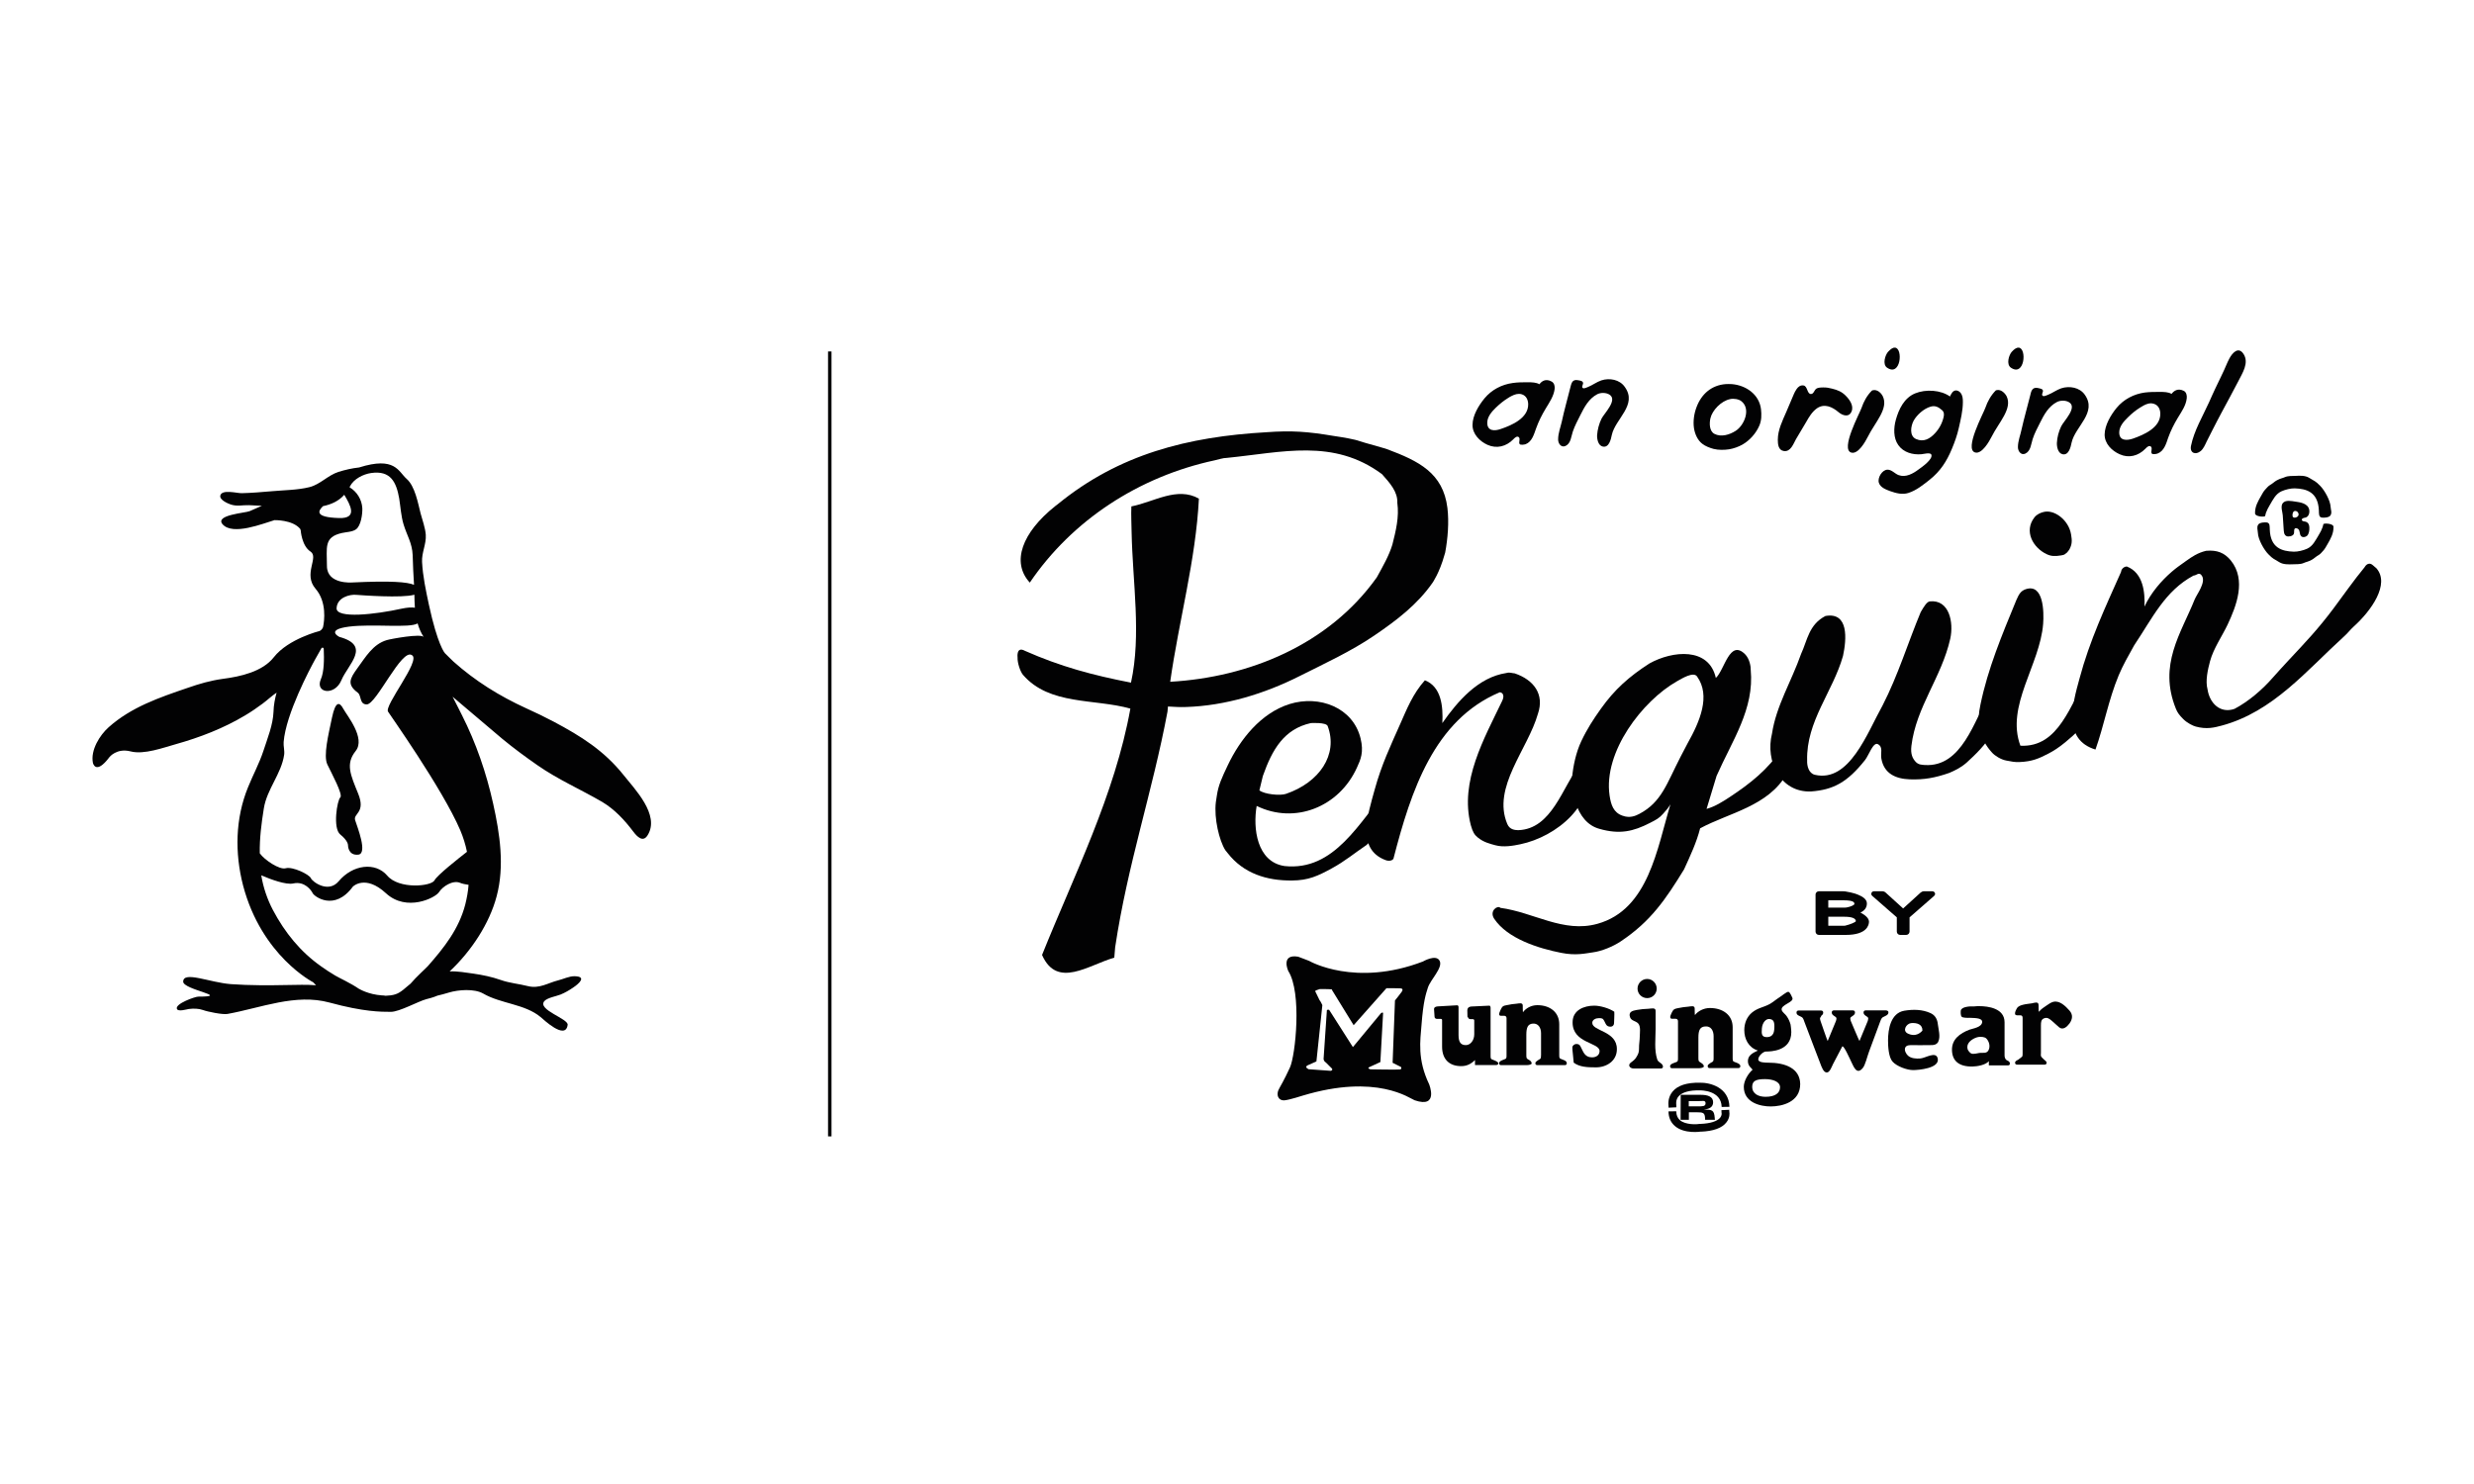
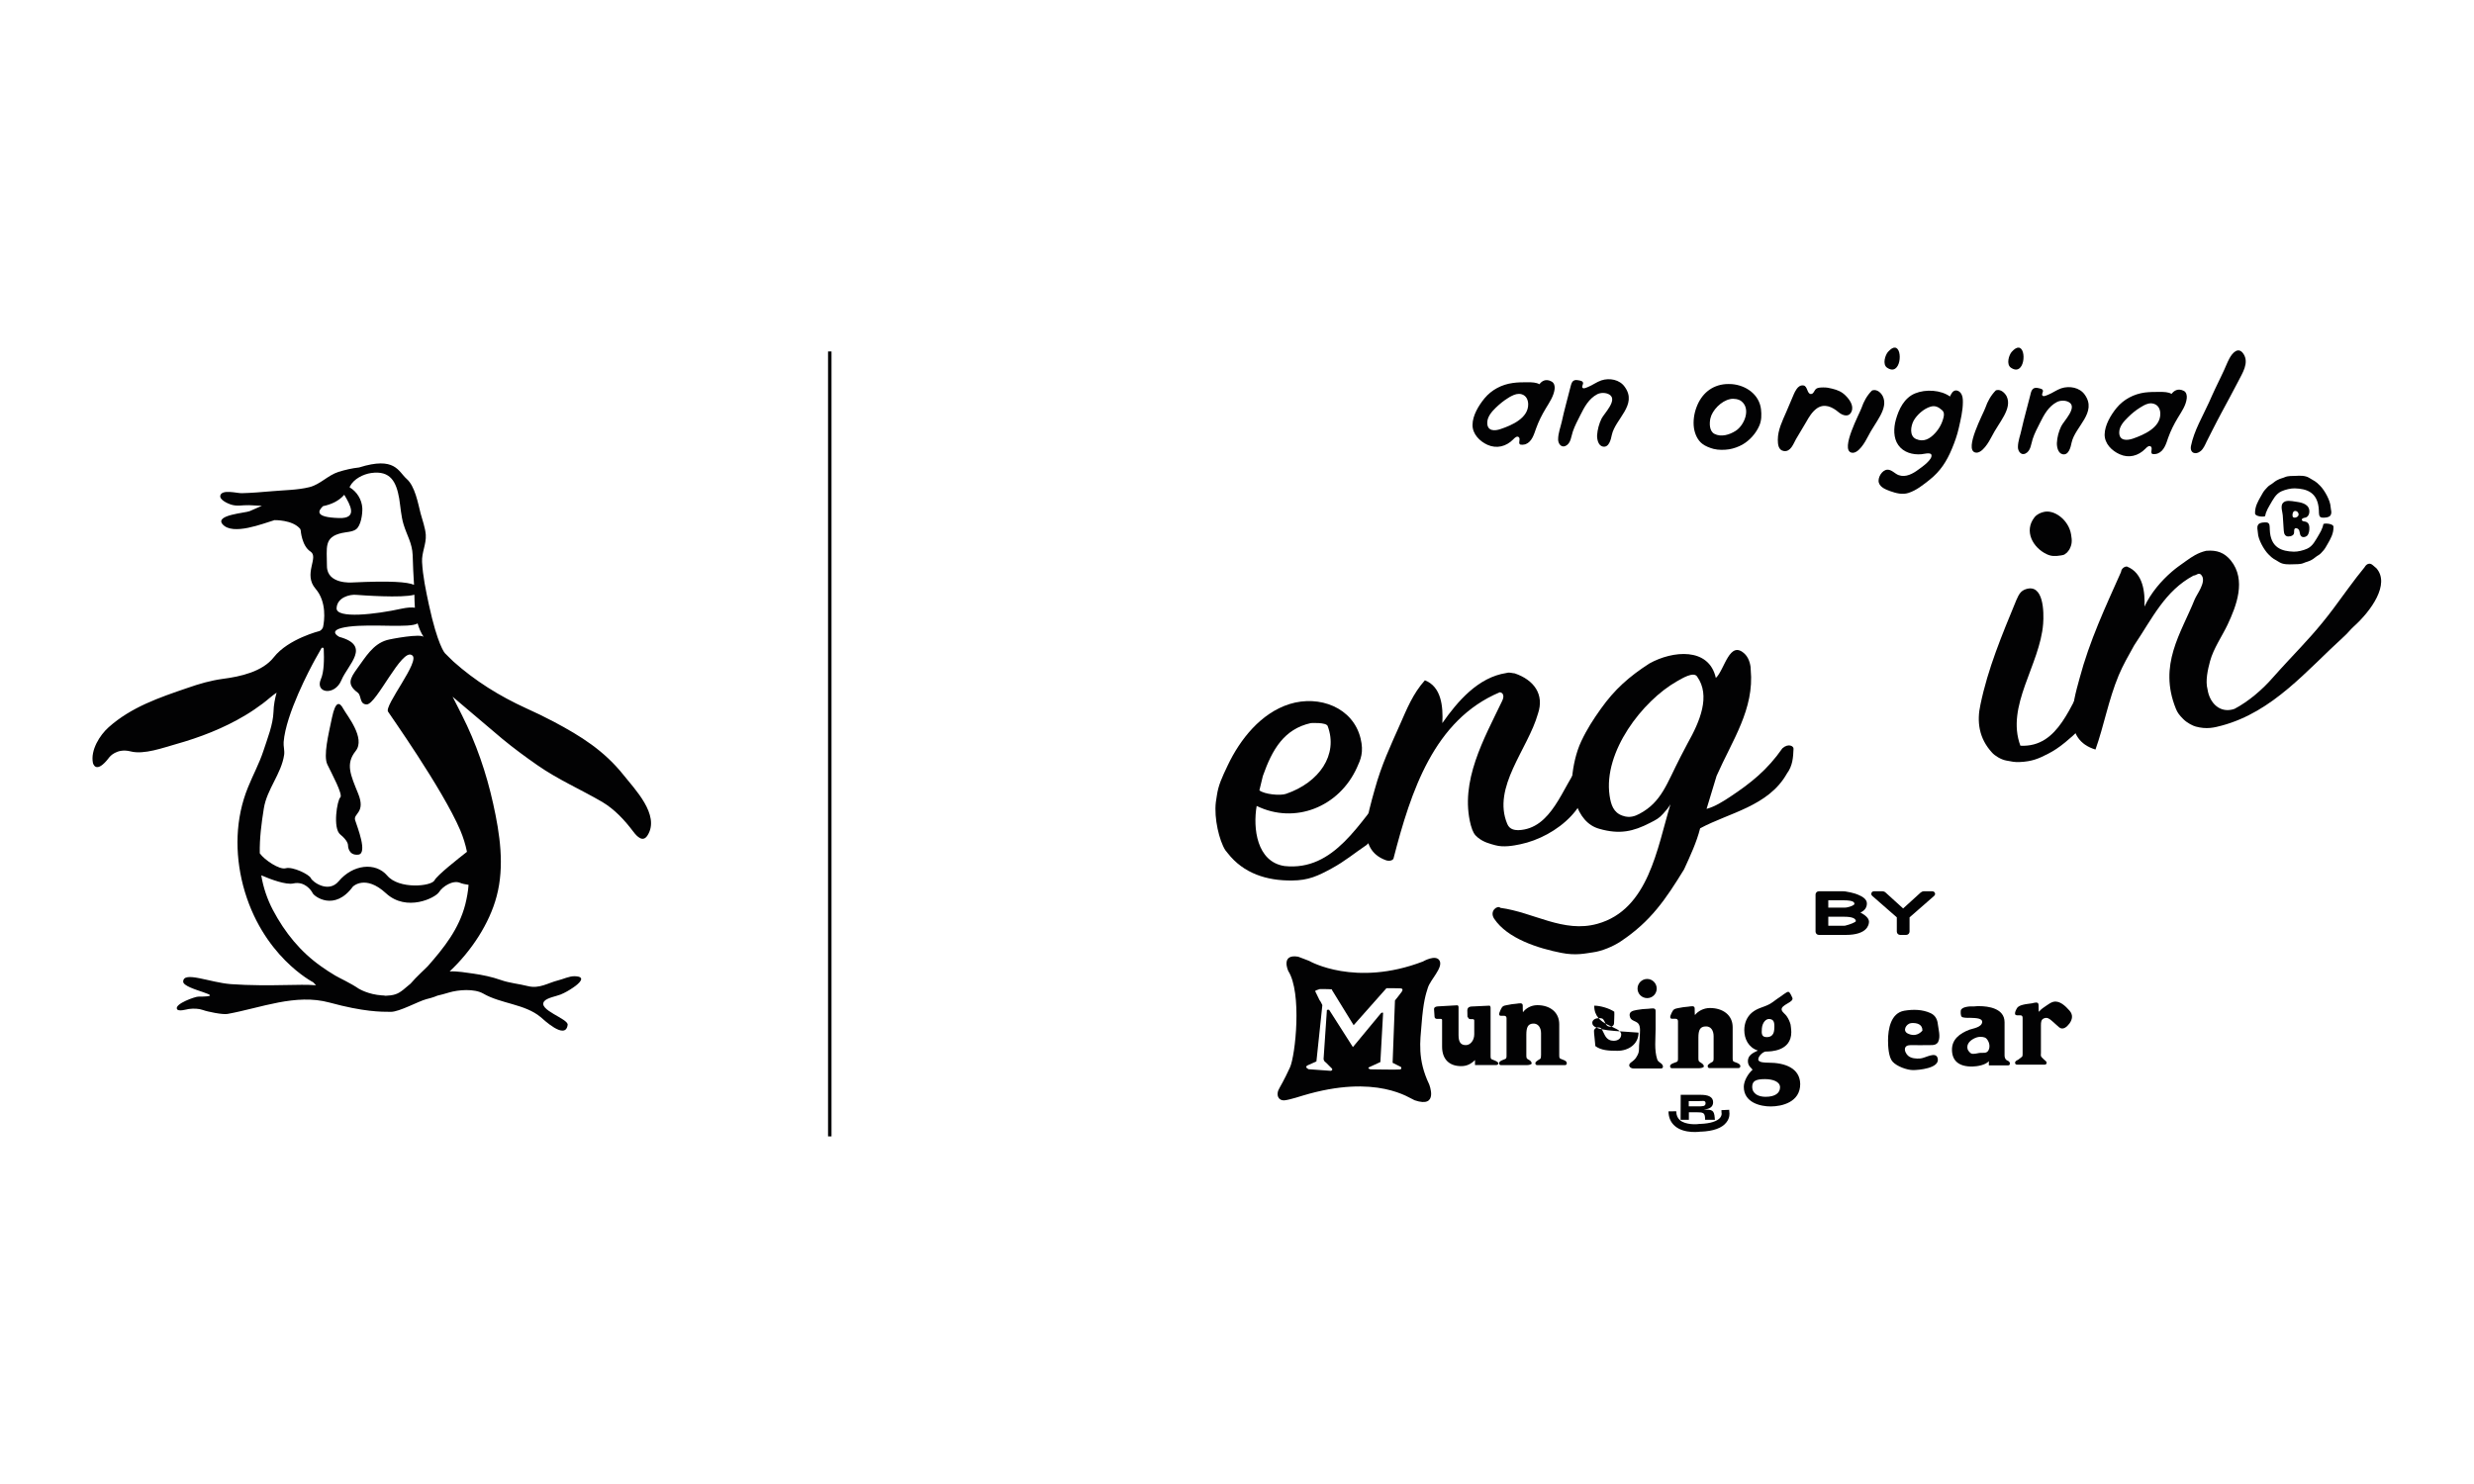
<svg xmlns="http://www.w3.org/2000/svg" version="1.1" id="Calque_1" x="0px" y="0px" viewBox="0 0 200 120" style="enable-background:new 0 0 200 120;" xml:space="preserve">
  <style type="text/css">
	.st0{fill:#020203;}
</style>
  <g>
    <g>
      <g>
        <g>
          <g>
            <path class="st0" d="M150.4,73.79c0.42-0.19,0.52-0.49,0.52-0.74c0-0.65-1.34-0.91-1.76-0.97c-0.05-0.01-0.13-0.01-0.18-0.01       h-1.94c-0.15,0-0.27,0.12-0.27,0.26v3c0,0.15,0.12,0.27,0.27,0.27h2.17c1.74,0,1.88-0.82,1.88-1.07       C151.09,74.22,150.72,73.96,150.4,73.79z M147.79,74.13h1.3c0.61,0,0.93,0.12,0.94,0.36c-0.06,0.1-0.46,0.26-0.86,0.36       c-0.03,0.01-0.08,0.01-0.11,0.01h-1.26V74.13z M149.16,73.39h-1.36V72.8h1.23c0.88,0,0.88,0.2,0.88,0.3       c0,0.08-0.29,0.22-0.63,0.28C149.25,73.39,149.19,73.39,149.16,73.39z" />
          </g>
          <g>
            <path class="st0" d="M156.35,72.45c0.09-0.08,0.1-0.18,0.07-0.24c-0.03-0.07-0.1-0.14-0.22-0.14h-0.67       c-0.09,0-0.19,0.04-0.26,0.1c0,0-1.13,1.02-1.42,1.29c-0.29-0.27-1.42-1.29-1.42-1.29c-0.06-0.06-0.17-0.1-0.26-0.1h-0.67       c-0.12,0-0.19,0.07-0.21,0.14c-0.03,0.07-0.02,0.16,0.07,0.24l1.98,1.73l0,0v1.15c0,0.15,0.12,0.27,0.27,0.27h0.49       c0.14,0,0.27-0.12,0.27-0.27v-1.15l0,0C154.46,74.11,156.35,72.45,156.35,72.45z" />
          </g>
        </g>
        <g>
          <g>
            <path class="st0" d="M136.53,89.04h0.77c0.31,0,0.58-0.1,0.58,0.17c0,0.27-0.27,0.25-0.61,0.25h-0.75V89.04z M135.86,90.55       h0.67v-0.61h0.61c0.56,0,0.67,0.04,0.7,0.48c0.01,0.13-0.02,0.06,0.01,0.13h0.8c-0.03-0.09-0.02,0.03-0.03-0.16       c-0.05-0.66-0.24-0.65-0.84-0.67v-0.01c0.4-0.03,0.71-0.19,0.71-0.58c0-0.45-0.42-0.6-0.99-0.6h-1.63L135.86,90.55       L135.86,90.55z" />
          </g>
          <g>
            <g>
-               <path class="st0" d="M134.89,89.57l0.63-0.03l-0.01-0.2l0-0.03l0-0.02c0-0.01-0.06-0.35,0.19-0.64        c0.29-0.33,0.88-0.5,1.72-0.48c0.08,0,1.73-0.02,1.76,1.34l0.63-0.01c-0.04-1.58-1.58-1.97-2.39-1.95        c-1.05-0.02-1.8,0.22-2.21,0.72c-0.39,0.47-0.34,1-0.33,1.13L134.89,89.57z" />
-             </g>
+               </g>
            <g>
              <path class="st0" d="M139.8,89.92l-0.01-0.18l-0.63,0.03l0.01,0.2l0,0.03l0.01,0.03c0,0,0.02,0.17-0.12,0.35        c-0.24,0.29-0.8,0.47-1.59,0.5l-0.02,0l-0.02,0c-0.29,0.05-1.16,0.08-1.61-0.29c-0.2-0.17-0.31-0.41-0.31-0.73l-0.63,0.01        c0.01,0.51,0.19,0.91,0.54,1.2c0.76,0.64,2.06,0.44,2.11,0.43l-0.04,0.01c1.02-0.04,1.72-0.29,2.08-0.76        C139.85,90.39,139.82,90.03,139.8,89.92z" />
            </g>
          </g>
        </g>
        <g>
          <g>
            <path class="st0" d="M114.92,82.83c0.14-1.83,0.34-2.43,0.51-2.96c0.2-0.65,1.24-1.62,0.95-2.18       c-0.29-0.56-1.35,0.06-1.35,0.06c-5.46,2.09-9.16-0.03-9.16-0.03c0.06,0.01-0.93-0.36-0.93-0.36c-1.43-0.24-0.8,1.15-0.8,1.15       c1.13,1.76,0.58,6.85,0.14,7.81c-0.44,0.96-0.83,1.63-0.83,1.63c-0.37,0.59-0.09,1.09,0.43,1.02c0.42-0.05,1.41-0.37,1.41-0.37       c6.02-1.82,8.7,0.24,9.07,0.37c1.98,0.68,1.17-1.3,1.17-1.3C114.57,85.66,114.81,84.17,114.92,82.83z M113.3,80.22       c-0.04,0.07-0.53,0.68-0.53,0.68l-0.19,5.04l0.68,0.34c0,0,0.09,0.18-0.09,0.2c-0.18,0.03-2.38-0.01-2.38-0.01       s-0.33-0.09-0.07-0.19l0.87-0.4l0.22-3.95c0,0-0.01-0.13-0.18,0.01l-2.26,2.73l-1.92-3.01c0,0-0.22-0.07-0.19,0.12L107,85.62       c0,0,0,0.19,0.18,0.29l0.5,0.5c0,0,0.09,0.13-0.1,0.18l-1.79-0.13c0,0-0.37-0.16-0.09-0.31l0.72-0.32l0.48-4.55       c0,0-0.14-0.32-0.23-0.41l-0.34-0.7c0,0-0.13-0.05,0.36-0.19c0,0,0.62-0.01,0.97,0.02c0.01,0,0.07,0.17,0.09,0.17l1.68,2.73       l2.65-2.99c0,0,0.87-0.01,1.1,0.01C113.5,79.92,113.35,80.15,113.3,80.22z" />
          </g>
          <g>
            <path class="st0" d="M120.87,85.77l-0.27-0.11c-0.1-0.04-0.1-0.14-0.1-0.34v-3.84c0-0.08-0.03-0.12-0.06-0.14l0.01-0.02h-0.04       c0,0,0,0,0,0c0,0-0.01,0-0.01,0l-1.47,0.07c-0.34,0.03-0.31,0.32-0.31,0.32l0.01,0.52h0.03c0.02,0.1,0.1,0.18,0.2,0.18h0.18       c0.08,0,0.14,0.03,0.14,0.11v1.11c0,0.52-0.33,0.88-0.68,0.88c-0.42,0-0.59-0.25-0.59-0.81v-2.25c0-0.1-0.04-0.16-0.11-0.16       l-1.58,0.09c-0.34,0.03-0.29,0.24-0.29,0.24l0.04,0.59c0,0.11,0.08,0.18,0.2,0.18h0.29c0.08,0,0.12,0.02,0.12,0.11v2.14       c0,0.98,0.55,1.57,1.54,1.57c0.47,0,0.8-0.18,1.12-0.49v0.4h1.72c0.13,0,0.17-0.07,0.17-0.17       C121.1,85.91,121.03,85.84,120.87,85.77z" />
          </g>
          <g>
            <path class="st0" d="M126.42,85.72l-0.27-0.11c-0.1-0.04-0.1-0.14-0.1-0.34v-2.45c0-0.97-0.75-1.54-1.77-1.54       c-0.51,0-0.94,0.26-1.16,0.57c-0.02,0-0.02-0.54-0.02-0.54c0-0.26-0.3-0.17-0.49-0.15c-0.27,0.02-0.54,0.06-0.81,0.12       c-0.23,0.04-0.35,0.07-0.44,0.28c-0.06,0.13-0.33,0.58-0.02,0.58c0,0,0.26,0,0.26,0c0.12,0,0.19,0.07,0.19,0.2v2.95       c0,0.2,0,0.3-0.1,0.34l-0.27,0.11c-0.14,0.06-0.23,0.14-0.23,0.22c0,0.11,0.04,0.17,0.17,0.17h2.06c0.13,0,0.4-0.04,0.4-0.14       c0-0.08-0.05-0.18-0.16-0.25l-0.18-0.11c-0.08-0.05-0.09-0.14-0.09-0.34v-1.62c0-0.6,0.13-0.87,0.53-0.9       c0.44-0.03,0.66,0.34,0.66,0.79v1.73c0,0.2-0.01,0.29-0.08,0.34l-0.18,0.11c-0.11,0.08-0.2,0.14-0.2,0.22       c0,0.11,0.04,0.17,0.17,0.17h2.2c0.13,0,0.17-0.06,0.17-0.17C126.66,85.86,126.56,85.77,126.42,85.72z" />
          </g>
          <g>
            <path class="st0" d="M140.45,85.96l-0.28-0.11c-0.1-0.04-0.1-0.14-0.1-0.34v-2.45c0-0.97-0.78-1.55-1.84-1.55       c-0.52,0-0.97,0.26-1.21,0.57c-0.02,0-0.02-0.53-0.02-0.53c0-0.27-0.31-0.17-0.51-0.15c-0.28,0.02-0.56,0.06-0.84,0.12       c-0.24,0.05-0.36,0.07-0.46,0.28c-0.06,0.13-0.34,0.58-0.01,0.58h0.27c0.13,0,0.2,0.07,0.2,0.2v2.95c0,0.2,0,0.3-0.11,0.34       l-0.29,0.11c-0.15,0.06-0.24,0.14-0.24,0.23c0,0.1,0.04,0.17,0.17,0.17h2.15c0.13,0,0.41-0.04,0.41-0.15       c0-0.08-0.05-0.17-0.17-0.25l-0.18-0.12c-0.08-0.05-0.09-0.14-0.09-0.34v-1.62c0-0.6,0.13-0.87,0.55-0.9       c0.46-0.04,0.68,0.33,0.68,0.79v1.73c0,0.2-0.01,0.29-0.09,0.34l-0.19,0.11c-0.12,0.08-0.2,0.14-0.2,0.23       c0,0.1,0.04,0.17,0.17,0.17h2.29c0.14,0,0.18-0.07,0.18-0.17C140.69,86.1,140.59,86.02,140.45,85.96z" />
          </g>
          <g>
-             <path class="st0" d="M128.72,82.71c0-0.25,0.28-0.38,0.52-0.38c0.22,0,0.34,0,0.44,0.21l0.13,0.26       c0.08,0.16,0.21,0.22,0.37,0.22c0.22,0,0.3-0.16,0.3-0.28c0-0.07,0.04-0.74,0.02-0.93c-0.43-0.29-1.15-0.49-1.62-0.49       c-0.83,0-1.75,0.36-1.75,1.34c-0.02,1.72,2.18,1.62,2.18,2.33c0,0.32-0.26,0.51-0.61,0.51c-0.26,0-0.53-0.09-0.72-0.46       l-0.21-0.42c-0.07-0.15-0.17-0.2-0.33-0.2c-0.18,0-0.33,0.14-0.33,0.28c0,0.11,0.01,0.28,0.04,0.51l0.07,0.72       c0.47,0.35,1.09,0.38,1.79,0.38c0.88,0,1.7-0.53,1.7-1.47C130.72,83.35,128.72,83.39,128.72,82.71z" />
+             <path class="st0" d="M128.72,82.71c0-0.25,0.28-0.38,0.52-0.38c0.22,0,0.34,0,0.44,0.21l0.13,0.26       c0.08,0.16,0.21,0.22,0.37,0.22c0.22,0,0.3-0.16,0.3-0.28c0-0.07,0.04-0.74,0.02-0.93c-0.43-0.29-1.15-0.49-1.62-0.49       c-0.02,1.72,2.18,1.62,2.18,2.33c0,0.32-0.26,0.51-0.61,0.51c-0.26,0-0.53-0.09-0.72-0.46       l-0.21-0.42c-0.07-0.15-0.17-0.2-0.33-0.2c-0.18,0-0.33,0.14-0.33,0.28c0,0.11,0.01,0.28,0.04,0.51l0.07,0.72       c0.47,0.35,1.09,0.38,1.79,0.38c0.88,0,1.7-0.53,1.7-1.47C130.72,83.35,128.72,83.39,128.72,82.71z" />
          </g>
          <g>
            <path class="st0" d="M133.16,80.71c0.43,0,0.77-0.35,0.77-0.77c0-0.43-0.35-0.78-0.77-0.78c-0.43,0-0.78,0.35-0.78,0.78       C132.38,80.37,132.73,80.71,133.16,80.71z" />
          </g>
          <g>
            <path class="st0" d="M133.97,85.66c-0.25-0.76-0.13-1.66-0.13-2.44c0-0.5,0-0.99,0-1.49c0-0.28-0.37-0.17-0.57-0.16       c-0.32,0.01-0.65,0.04-0.97,0.1c-0.36,0.06-0.68,0.17-0.52,0.6c0.1,0.29,0.5,0.29,0.67,0.51c0.2,0.26,0.11,0.74,0.11,1.04       c0,0.3-0.07,0.64-0.06,0.94c0,0.3-0.04,0.44-0.2,0.7c-0.12,0.21-0.27,0.32-0.46,0.46c-0.28,0.21-0.08,0.48,0.22,0.48       c0,0,2.21,0,2.21,0c0.19,0,0.2-0.19,0.11-0.31C134.26,85.92,134.05,85.9,133.97,85.66z" />
          </g>
          <g>
            <path class="st0" d="M142.95,85.93c-0.21,0-0.81,0-0.81-0.26c0-0.29,0.41-0.64,0.61-0.64c0.4,0,2.05-0.03,2.06-1.56       c0-0.24-0.06-0.63-0.06-0.63c-0.07-0.24-0.17-0.47-0.32-0.68c-0.1-0.15-0.33-0.3-0.39-0.47c-0.15-0.45,1.04-0.63,0.85-1.02       c-0.06-0.11-0.18-0.45-0.32-0.47c-0.14-0.01-0.59,0.37-0.71,0.44c-0.2,0.12-0.58,0.43-0.78,0.54c-0.53,0.29-0.98,0.31-1.45,0.7       c-0.42,0.35-0.62,0.87-0.62,1.42c0,0.71,0.34,1.41,1.1,1.65c-0.24,0.13-0.88,0.32-0.8,0.96c0.04,0.32,0.27,0.44,0.37,0.59       c-0.35,0.3-0.71,0.9-0.71,1.38c0,1.29,1.36,1.59,2.17,1.59c0.92,0,2.39-0.35,2.39-1.81C145.51,86.37,144.3,85.93,142.95,85.93z        M142.43,83.17c0.04-0.5,0.34-0.8,0.61-0.77c0.35,0.03,0.44,0.24,0.39,0.86c-0.04,0.54-0.4,0.62-0.66,0.6       C142.43,83.84,142.39,83.61,142.43,83.17z M142.73,88.69c-0.57,0-1.08-0.24-1.08-0.81c0-0.47,0.3-0.62,1.03-0.62       c0.65,0,1.22,0.21,1.22,0.66C143.9,88.4,143.48,88.69,142.73,88.69z" />
          </g>
          <g>
-             <path class="st0" d="M152.41,81.7h-1.57c-0.13,0-0.19,0.07-0.19,0.17c0,0.1,0.05,0.18,0.15,0.25l0.17,0.12       c0.03,0.03,0.06,0.06,0.06,0.1c0,0.05-0.02,0.14-0.04,0.22l-0.67,1.62c-0.02,0-0.7-1.62-0.7-1.62       c-0.03-0.08-0.04-0.17-0.04-0.22c0-0.04,0.03-0.07,0.06-0.1l0.17-0.12c0.1-0.07,0.15-0.15,0.15-0.25c0-0.1-0.06-0.17-0.19-0.17       h-1.5c-0.13,0-0.19,0.07-0.19,0.17c0,0.1,0.05,0.18,0.15,0.25l0.17,0.12c0.03,0.03,0.06,0.06,0.06,0.1       c0,0.05-0.01,0.14-0.04,0.22l-0.67,1.62c-0.02,0-0.58-1.63-0.58-1.63c-0.03-0.08-0.04-0.17-0.04-0.21       c0-0.04,0.03-0.07,0.06-0.1l0.05-0.11c0.1-0.07,0.15-0.15,0.15-0.25c0-0.1-0.06-0.17-0.19-0.17h-1.76       c-0.12,0-0.21,0.03-0.21,0.17c0,0.09,0.04,0.18,0.19,0.25l0.24,0.12c0.07,0.04,0.13,0.13,0.21,0.38       c0.26,0.68,0.52,1.36,0.78,2.05c0.17,0.44,0.34,0.89,0.51,1.33c0.09,0.24,0.26,0.76,0.55,0.71c0.22-0.03,0.37-0.47,0.47-0.67       c0.25-0.47,0.5-0.95,0.75-1.43c0.12-0.12,0.61,1,0.7,1.18c0.2,0.38,0.44,1.19,0.96,0.56c0.2-0.24,0.34-0.88,0.5-1.31       c0.3-0.81,0.6-1.62,0.9-2.43c0.09-0.26,0.15-0.33,0.25-0.38l0.24-0.12c0.13-0.07,0.18-0.16,0.18-0.25       C152.67,81.73,152.53,81.7,152.41,81.7z" />
-           </g>
+             </g>
          <g>
            <path class="st0" d="M156.06,81.92c-0.66-0.3-1.4-0.31-2.12-0.19c-1.09,0.19-1.31,1.49-1.31,2.4c0,0.47,0.04,1.36,0.37,1.72       c0.34,0.38,1.16,0.68,1.66,0.68c0.38,0,2.21-0.13,1.98-0.97c-0.16-0.56-0.97-0.01-1.39,0.03c-0.34,0.03-0.76,0-1.01-0.23       c-0.14-0.13-0.3-0.4-0.23-0.62c0.08-0.26,0.44-0.23,0.65-0.23c0.4,0.01,0.71,0.01,1.12,0c0.3-0.01,0.62,0.05,0.82-0.15       c0.05-0.04,0.09-0.1,0.11-0.18c0.16-0.38,0-0.94-0.05-1.34C156.62,82.44,156.46,82.1,156.06,81.92z M155.05,83.61       c0,0-0.33,0.2-0.81-0.03c-0.49-0.23-0.13-0.81,0.26-0.85c0.49-0.04,0.91,0.11,0.91,0.59C155.41,83.38,155.12,83.6,155.05,83.61       z" />
          </g>
          <g>
            <path class="st0" d="M167.3,81.72c-0.31-0.35-0.79-0.84-1.31-0.71c-0.19,0.05-0.36,0.17-0.52,0.28       c-0.25,0.17-0.45,0.29-0.65,0.53c-0.02,0-0.02-0.54-0.02-0.54c0-0.33-0.34-0.19-0.53-0.15c-0.23,0.04-0.47,0.05-0.7,0.11       c-0.2,0.05-0.41,0.11-0.52,0.29c-0.08,0.13-0.31,0.57,0.01,0.57h0.26c0.12,0,0.19,0.06,0.19,0.2v2.85c0,0.19,0,0.3-0.1,0.34       l-0.27,0.21c-0.14,0.05-0.24,0.14-0.24,0.22c0,0.1,0.04,0.17,0.17,0.17h2.21c0.13,0,0.17-0.07,0.17-0.17       c0-0.09-0.12-0.15-0.24-0.27l-0.16-0.16c-0.1-0.12-0.06-0.18-0.06-0.37v-2.21c0-0.26,0.02-0.47,0.24-0.56       c0.28-0.12,0.46,0.04,0.67,0.22c0.2,0.16,0.36,0.34,0.56,0.5c0.31,0.25,0.63-0.03,0.84-0.31       C167.54,82.42,167.6,82.06,167.3,81.72z" />
          </g>
          <g>
            <path class="st0" d="M162.24,85.74c0,0-0.21-0.09-0.19-0.47v-2.61c0-1.14-1.35-1.3-2.04-1.3c-0.11,0-0.26,0-0.42,0.02       c-0.33-0.02-1.04,0.02-1.08,0.35c-0.01,0.12-0.02,0.4,0.08,0.49c0.11,0.09,0.42,0.08,0.56,0.09l0.01-0.01       c0.31,0.03,1.12-0.04,1.08,0.36c-0.05,0.41-0.73,0.5-1.02,0.6c-0.77,0.29-1.46,0.78-1.42,1.69c0.03,0.82,0.55,1.32,1.68,1.29       c0.38-0.01,1.03-0.12,1.3-0.43v0.34h1.54c0.13,0,0.16-0.06,0.16-0.17C162.47,85.88,162.4,85.8,162.24,85.74z M160.76,84.91       c-0.15,0.31-0.46,0.2-0.73,0.23c-0.2,0.03-0.47,0.12-0.67,0.05c-0.1-0.04-0.27-0.24-0.3-0.36c-0.11-0.43,0.24-0.73,0.6-0.89       c0.11-0.05,0.22-0.08,0.3-0.09c0.2-0.02,0.49-0.01,0.62,0.13C160.78,84.18,160.92,84.58,160.76,84.91z" />
          </g>
        </g>
      </g>
    </g>
    <g>
      <g>
        <g>
-           <path class="st0" d="M107.81,35.25c0.75,0.11,1.71,0.27,2.13,0.43c0.21,0.08,1.98,0.56,2.19,0.64c2.56,0.96,4.53,1.92,4.88,4.75      c0.14,1.15,0.03,2.48-0.18,3.61l-0.06,0.2c-0.4,1.44-0.96,2.24-0.96,2.24c-1.22,1.75-2.87,3.02-4.74,4.29      c-1.87,1.27-4.02,2.26-6.01,3.26c-2.86,1.44-6.02,2.4-9.18,2.5c-0.62,0.02-0.78-0.01-1.46-0.04l-0.04,0.42      c-1.22,6.5-3.22,12.31-4.23,19.05l-0.07,0.84c-2.07,0.58-4.62,2.55-5.84-0.22c2.58-6.43,5.89-12.97,7.14-19.92      c-2.9-0.82-6.54-0.25-8.68-2.73c-0.21-0.24-0.46-0.96-0.44-1.41c0,0-0.12-0.93,0.6-0.53c2.88,1.27,5.44,1.96,8.57,2.57      c0.85-3.88,0.13-8.08,0.05-12.16c-0.01-0.68-0.05-1.41-0.02-2.09c1.83-0.36,3.7-1.63,5.46-0.63c-0.25,4.96-1.62,9.87-2.32,14.81      c6.35-0.36,12.81-2.98,16.7-8.44c0.49-0.89,0.99-1.76,1.26-2.65c0.28-1.11,0.56-2.23,0.4-3.38c0.04-0.9-0.61-1.61-1.24-2.32      c-3.93-2.91-8.04-1.76-12.58-1.31c-0.22-0.01-0.67,0.13-0.93,0.19c-6.16,1.32-11.55,4.86-14.96,9.89      c-1.52-1.65-0.62-4.05,2.05-6.18l0.21-0.16c4.95-4.05,10.53-5.46,16.88-5.82C104.43,34.8,105.73,34.9,107.81,35.25" />
-         </g>
+           </g>
        <g>
          <path class="st0" d="M102.09,62.75c0.76-2.16,1.72-3.8,3.88-4.28c0,0,1.24-0.08,1.36,0.24c0.87,2.32-0.68,4.56-3.36,5.48      c-0.47,0.17-1.76,0.04-2.16-0.28L102.09,62.75z M99.25,68.99c1.28,1.64,3.15,2.23,5.2,2.21c1.33-0.01,2.09-0.37,3.21-0.98      c1.07-0.58,1.87-1.26,2.81-1.89c0.71-0.64,1.43-1.51,1.93-2.39c0.25-0.44,0.28-1.12,0.3-1.57c0.01-0.23-0.41-0.7-0.41-0.7      c-2.41,2.82-4.41,6.79-8.45,6.36c-2.25-0.34-2.56-3.07-2.25-4.86l0,0c3.09,1.51,6.67,0.09,8.11-3.11      c0.3-0.65,0.56-1.24,0.29-2.35c-0.61-2.5-3.33-3.53-5.74-2.78c-2.32,0.73-4,2.85-5,4.96c-0.48,1.01-0.76,1.61-0.88,2.45      l-0.08,0.52c-0.16,1.32,0.28,3.12,0.76,3.88L99.25,68.99z" />
        </g>
        <g>
          <path class="st0" d="M121.78,54.42c0.28-0.08,0.45,0.02,0.67,0.03c1.56,0.53,2.41,1.7,1.88,3.26c-0.82,2.89-3.73,5.95-2.48,8.92      c0.2,0.48,0.65,0.49,0.88,0.5c2.72-0.09,3.56-3.44,5.02-5.4l0.45,0.02c0.97,3.22-2.39,5.92-5.3,6.52      c-0.57,0.12-1.36,0.26-2.01,0.08c-0.44-0.12-0.96-0.24-1.44-0.64c-0.25-0.2-0.4-0.44-0.55-0.99c-0.92-3.53,1.09-7.02,2.54-10.05      c0.21-0.44,0.03-0.68-0.2-0.69c-5.31,2.23-7.18,8.01-8.57,13.37c-0.01,0.22-0.35,0.33-0.69,0.19c-2.35-0.91-1.4-3.68-0.85-5.69      c0.55-2.01,1.29-3.56,2.07-5.32c0.52-1.18,1.02-2.44,1.99-3.52c1.33,0.52,1.48,2.11,1.41,3.46      C117.83,56.71,119.5,54.76,121.78,54.42L121.78,54.42z" />
        </g>
        <g>
          <path class="st0" d="M135.86,61.19c-1.12,2.16-1.52,3.66-3.33,4.62c-0.34,0.18-0.79,0.36-1.36,0.15      c-0.74-0.25-0.94-0.89-1.05-1.63c-0.52-3.55,2.67-7.66,5.43-9.23c0.44-0.25,1.35-0.81,1.64-0.4c1.12,1.56,0.23,3.64-0.76,5.4      L135.86,61.19z M144.45,62.56c0.48-0.65,0.51-1.33,0.54-2.01c0.02-0.22-0.42-0.47-0.9-0.04c-1.22,1.75-2.55,2.81-4.24,3.93      c-0.53,0.35-1.2,0.78-1.89,0.97c0.27-0.89,0.54-1.79,0.81-2.67c1.27-2.88,3.06-5.4,2.76-8.58c0.01-0.23-0.08-0.88-0.46-1.26      c-1.25-1.24-1.65,1.27-2.36,1.92c-0.56-2.51-3.51-2.21-5.37-1.17c-1.63,1.05-2.81,2.09-3.93,3.67c-0.6,0.84-1.12,1.64-1.58,2.62      c-0.43,0.91-0.66,2.02-0.74,2.94c-0.06,0.68,0.04,1.32,0.27,2.01c0.36,1.07,0.96,1.86,1.93,2.13c1.64,0.47,2.74,0.22,4.1-0.48      c0.51-0.26,0.74-0.38,1.06-0.74c0.21-0.24,0.4-0.44,0.59-0.76c-1.08,3.56-1.77,8.51-5.9,9.66c-2.75,0.77-5.15-0.93-7.85-1.29      c-0.21-0.24-0.92,0.24-0.5,0.88c1.08,1.62,3.59,2.4,5.42,2.76c1.2,0.24,1.96,0.04,2.56-0.04c0.71-0.09,1.64-0.48,2.24-0.88      c2.45-1.63,3.65-3.42,5.13-5.83c0.51-1.11,1.02-2.21,1.3-3.32C139.77,65.72,142.96,65.2,144.45,62.56L144.45,62.56z" />
        </g>
        <g>
-           <path class="st0" d="M146.41,64c-2.49,0.1-3.72-2.45-3.16-4.68c0.34-2.25,1.57-4.22,2.35-6.44c0.51-1.1,0.62-2.37,1.97-3.07      c1.9-0.34,1.71,1.89,1.42,3.23c-0.82,2.9-2.98,5.28-2.9,8.45c-0.02,0.45,0.13,1.04,0.62,1.16c2.8,0.66,4.24-3.4,5.48-5.61      c1.25-2.43,2.06-5.1,3.08-7.54c0.25-0.44,0.5-0.84,0.73-0.87c1.59-0.17,1.95,1.71,1.66,3.02c-0.7,3.12-2.76,5.51-3.14,8.66      c-0.08,0.67,0.09,1.02,0.36,1.31c0.23,0.23,0.5,0.22,0.72,0.24c2.99,0.19,3.99-3.56,5.23-5.75c0.22,0.01,0.44,0.24,0.44,0.24      c1.03,2.09-0.87,4.03-2.29,5.32c-0.48,0.42-0.94,0.63-1.4,0.83c-1.15,0.4-2.04,0.56-3.19,0.52c-1.15-0.04-2.09-0.47-2.3-1.68      c-0.08-0.44,0.16-0.92-0.27-1.16c-0.39-0.22-0.74,0.89-1.05,1.28C149.34,63.26,148.22,63.86,146.41,64L146.41,64z" />
-         </g>
+           </g>
        <g>
          <path class="st0" d="M167.11,44.67c-0.22,0.16-0.17,0.19-0.48,0.24c-0.5,0.08-0.8,0.08-1.18-0.1c-1.1-0.52-1.86-1.86-0.98-2.98      c0.2-0.25,0.48-0.36,0.7-0.42c0.86-0.26,2.07,0.62,2.26,1.82c0.08,0.48,0.09,0.78-0.15,1.22L167.11,44.67z M160.1,56.98      c0.6-2.91,1.73-5.61,2.9-8.45c0.23-0.54,0.39-0.74,0.72-0.87c1.5-0.55,1.52,1.85,1.45,2.78c-0.26,3.34-3.04,6.64-1.84,9.86      c3.16,0.16,4.01-3.42,5.48-5.61c0.24-0.21,0.66,0.26,0.65,0.48c0.35,2.05-0.88,3.53-2.5,4.85c-0.49,0.4-0.92,0.69-1.37,0.92      c-0.77,0.4-1.32,0.64-2.32,0.68c-0.42,0.02-0.64-0.04-1.08-0.12c-0.44-0.08-0.94-0.4-1.15-0.64      C159.96,59.69,159.8,58.32,160.1,56.98L160.1,56.98z" />
        </g>
        <g>
          <path class="st0" d="M192.11,45.95c1.12,1.28-0.42,3.44-1.84,4.72c-0.24,0.21-0.49,0.54-0.74,0.76      c-3.07,2.79-5.77,6.12-9.91,7.24c-0.63,0.17-1.24,0.32-2.12,0.08c-0.22-0.06-0.68-0.28-1-0.6c-0.31-0.31-0.48-0.53-0.6-0.84      c-1.44-3.56,0.42-6.1,1.52-8.84c0.16-0.4,0.92-1.36,0.59-1.9c-0.23-0.38-0.45-0.02-0.68-0.03c-2.32,1.24-3.33,3.45-4.8,5.64      c-0.49,0.88-0.9,1.59-1.25,2.42c-0.83,1.99-1.19,4.07-1.88,6.01c-2.67-0.81-1.85-3.71-1.3-5.71c0.83-3.12,2.09-5.78,3.37-8.66      c0.01-0.23,0.25-0.44,0.47-0.43c1.33,0.52,1.47,2.11,1.42,3.24c0.51-1.1,1.37-2.1,2.21-2.82c0.42-0.36,0.56-0.44,1.14-0.86      c0.52-0.37,0.94-0.66,1.63-0.83l0,0c0.88-0.08,1.48,0.15,2,0.78c1.28,1.58,0.44,3.7-0.26,5.19c-0.43,0.91-1.14,1.92-1.42,2.96      c-0.18,0.67-0.39,1.59-0.2,2.28c0.17,1.13,1.04,1.97,2.18,1.57c1.17-0.62,2.26-1.57,3.1-2.53c0.28-0.32,0.91-1.01,1.2-1.32      c1.54-1.65,2.43-2.58,3.68-4.24c0.84-1.12,1.64-2.28,2.54-3.37c0,0,0.26-0.51,0.67-0.15L192.11,45.95z" />
        </g>
      </g>
      <g>
        <path class="st0" d="M186.35,41.86c0.25-0.05,0.38-0.33,0.33-0.63c-0.09-0.54-0.78-0.62-1.13-0.67c-0.28-0.04-0.8-0.16-1.01,0.13     c-0.02,0.02-0.03,0.04-0.04,0.06c-0.13,0.26,0.02,0.66,0.04,0.92c0.02,0.36,0.05,0.72,0.07,1.07c0.02,0.24,0.01,0.5,0.23,0.61     c0.14,0.07,0.5,0.02,0.59-0.17c0.06-0.12-0.01-0.33,0.08-0.43c0.08-0.09,0.23-0.02,0.3,0.05c0.13,0.14,0.08,0.4,0.2,0.54     c0.13,0.15,0.37,0.1,0.5-0.02c0.15-0.15,0.19-0.44,0.18-0.66c-0.01-0.29-0.13-0.45-0.37-0.49c-0.07-0.01-0.23-0.02-0.24-0.14     C186.08,41.9,186.28,41.87,186.35,41.86z M185.39,41.83c-0.09-0.05-0.07-0.26-0.03-0.37c0.02-0.05,0.05-0.1,0.11-0.13     c0.13-0.05,0.29,0.03,0.34,0.19C185.89,41.78,185.54,41.92,185.39,41.83z" />
      </g>
      <g>
        <path class="st0" d="M153.2,28.11c-0.15-0.02-0.33,0.08-0.57,0.34c-0.23,0.26-0.47,1.01-0.08,1.28     C153.66,30.49,153.86,28.18,153.2,28.11z M166.63,31.4c-0.38,0.13-0.7,0.38-1.08,0.53c-0.09,0.03-0.32,0.15-0.41,0.08     c-0.17-0.12,0.11-0.33-0.02-0.5c-0.07-0.08-0.3-0.12-0.4-0.14c-0.22-0.04-0.35,0.03-0.43,0.14c-0.1,0.13-0.13,0.33-0.18,0.52     c-0.22,0.89-0.48,1.77-0.68,2.67c-0.1,0.49-0.3,0.95-0.3,1.46c0,0.33,0.26,0.68,0.6,0.52c0.44-0.21,0.46-0.77,0.59-1.17     c0.15-0.47,0.38-0.89,0.6-1.33c0.32-0.65,0.69-1.32,1.36-1.67c0.29-0.15,0.72-0.15,0.99,0.02c0.69,0.42-0.44,1.52-0.64,1.94     c-0.2,0.41-0.33,0.89-0.35,1.35c-0.01,0.32,0.09,0.83,0.46,0.91c0.5,0.11,0.66-0.59,0.73-0.94c0.28-1.3,2.1-2.43,1.06-3.88     C168.12,31.33,167.3,31.18,166.63,31.4z M140,31.06c-0.17-0.01-0.34-0.01-0.5,0c-1.15,0.09-1.96,0.81-2.35,1.86     c-0.2,0.52-0.29,1.13-0.21,1.69c0.07,0.47,0.29,0.99,0.68,1.28c0.24,0.19,0.61,0.33,0.91,0.41c0.39,0.1,0.88,0.09,1.26,0.03     c0.36-0.06,0.75-0.2,1.07-0.38c0.58-0.33,1.09-0.9,1.36-1.52c0.19-0.43,0.19-0.89,0.14-1.35C142.21,31.88,141.13,31.15,140,31.06     z M140.31,34.84c-0.48,0.31-1.17,0.53-1.72,0.24c-0.41-0.22-0.41-0.85-0.32-1.25c0.14-0.64,0.87-1.42,1.61-1.56     c0.26-0.06,0.68,0,0.89,0.17C141.57,33.06,141.01,34.4,140.31,34.84z M129.45,30.76c-0.38,0.13-0.7,0.38-1.07,0.53     c-0.09,0.04-0.32,0.15-0.42,0.09c-0.17-0.12,0.12-0.34-0.02-0.5c-0.06-0.09-0.3-0.13-0.4-0.14c-0.22-0.04-0.35,0.03-0.43,0.14     c-0.09,0.13-0.13,0.33-0.18,0.52c-0.22,0.89-0.48,1.78-0.67,2.68c-0.11,0.49-0.3,0.94-0.3,1.46c0,0.33,0.25,0.68,0.6,0.52     c0.44-0.21,0.45-0.77,0.59-1.17c0.16-0.47,0.39-0.89,0.61-1.33c0.32-0.65,0.69-1.33,1.36-1.68c0.29-0.15,0.72-0.14,0.99,0.03     c0.69,0.43-0.43,1.52-0.64,1.94c-0.2,0.41-0.33,0.89-0.36,1.35c-0.01,0.32,0.09,0.83,0.46,0.91c0.51,0.11,0.66-0.6,0.73-0.94     c0.28-1.3,2.1-2.43,1.05-3.88C130.94,30.69,130.11,30.54,129.45,30.76z M124.45,31.07c-0.27-0.15-0.6-0.16-0.95-0.16     c-0.41,0-0.81,0-1.21,0.06c-0.89,0.12-1.71,0.55-2.28,1.24c-0.47,0.57-0.97,1.39-0.97,2.15c-0.01,0.74,0.59,1.33,1.21,1.61     c0.74,0.33,1.51,0.14,2.08-0.44c0.1-0.11,0.31-0.32,0.46-0.17c0.13,0.15-0.03,0.39,0.05,0.53c0,0.01,0.01,0.02,0.02,0.03     c0.08,0.08,0.38,0.03,0.47,0c0.52-0.2,0.68-0.81,0.85-1.28c0.2-0.56,0.47-1.1,0.78-1.61c0.3-0.5,0.65-1,0.72-1.59     c0.02-0.21-0.03-0.46-0.23-0.58C124.94,30.57,124.61,30.85,124.45,31.07z M121.32,34.69c-0.48,0.17-1.09,0.19-1.09-0.5     c0-0.49,0.36-0.9,0.69-1.22c0.31-0.3,0.64-0.57,1-0.79c0.09-0.06,0.19-0.12,0.28-0.16c0.25-0.13,0.52-0.22,0.81-0.14     c0.37,0.11,0.52,0.44,0.53,0.8C123.56,33.81,122.21,34.39,121.32,34.69z M149.69,33.25c0.18-0.47-0.19-0.97-0.51-1.28     c-0.3-0.3-0.65-0.44-1.06-0.54c-0.23-0.06-0.48-0.11-0.72-0.1c-0.17,0-0.43,0-0.58,0.11c-0.16,0.12-0.2,0.42-0.42,0.42     c-0.32,0.01-0.27-0.64-0.6-0.69c-0.25-0.04-0.43,0.1-0.56,0.29c-0.09,0.13-0.17,0.28-0.22,0.4c-0.21,0.48-0.41,0.97-0.62,1.46     c-0.31,0.71-0.68,1.45-0.68,2.24c0,0.36,0.04,0.84,0.48,0.91c0.56,0.09,0.78-0.59,0.99-0.96c0.27-0.46,0.55-0.91,0.82-1.38     c0.23-0.41,0.48-0.83,0.87-1.11c0.61-0.42,1.24-0.12,1.75,0.31C148.96,33.61,149.49,33.78,149.69,33.25z M152.2,32.03     c-0.14-0.27-0.44-0.54-0.76-0.48c-0.04,0.01-0.09,0.01-0.12,0.04c-0.4,0.4-0.66,0.89-0.83,1.39c-0.14,0.42-1.75,3.38-0.82,3.62     c0.56,0.14,1.13-0.9,1.32-1.27C151.58,34.14,152.7,33.04,152.2,32.03z M163.2,28.11c-0.14-0.02-0.34,0.08-0.57,0.34     c-0.23,0.26-0.46,1.01-0.07,1.28C163.67,30.49,163.87,28.18,163.2,28.11z M161.45,31.54c-0.04,0.01-0.09,0.01-0.12,0.04     c-0.39,0.4-0.66,0.89-0.83,1.39c-0.14,0.42-1.75,3.38-0.82,3.62c0.55,0.14,1.13-0.9,1.32-1.27c0.59-1.18,1.71-2.28,1.21-3.29     C162.06,31.76,161.76,31.49,161.45,31.54z M157.84,31.71c-0.03,0.03-0.23,0.34-0.19,0.36c-0.76-0.55-1.98-0.61-2.83-0.26     c-0.88,0.36-1.32,1.27-1.56,2.14c-0.18,0.64-0.21,1.47,0.2,2.04c0.42,0.6,1.17,0.8,1.87,0.74c0.15-0.01,0.72-0.17,0.8,0.03     c0.15,0.38-0.78,1.02-1.03,1.2c-0.45,0.34-1.04,0.67-1.61,0.46c-0.31-0.11-0.56-0.45-0.91-0.44c-0.43,0.01-0.82,0.66-0.69,1.06     c0.12,0.38,0.56,0.54,0.9,0.67c0.48,0.17,0.99,0.31,1.49,0.15c0.65-0.21,1.2-0.66,1.73-1.08c0.85-0.68,1.36-1.47,1.78-2.48     c0.23-0.55,0.43-1.11,0.56-1.69c0.15-0.67,0.33-1.4,0.33-2.09c0-0.28-0.01-0.54-0.2-0.77C158.32,31.57,158.05,31.48,157.84,31.71     z M157.12,33.74c-0.12,0.5-0.36,0.94-0.7,1.3c-0.4,0.43-0.9,0.74-1.53,0.46c-0.55-0.25-0.43-1.05-0.18-1.5     c0.25-0.44,0.8-0.96,1.37-1.12c0.35-0.1,0.62,0.02,0.92,0.29C157.17,33.32,157.17,33.53,157.12,33.74z M175.55,31.85     c-0.26-0.15-0.6-0.16-0.94-0.16c-0.41,0-0.81,0-1.22,0.05c-0.89,0.12-1.71,0.55-2.28,1.24c-0.47,0.57-0.96,1.4-0.97,2.15     c-0.01,0.74,0.58,1.32,1.21,1.6c0.74,0.34,1.51,0.14,2.08-0.44c0.1-0.11,0.31-0.32,0.46-0.17c0.13,0.15-0.03,0.39,0.05,0.53     c0.01,0.01,0.01,0.01,0.02,0.03c0.07,0.08,0.38,0.03,0.47-0.01c0.52-0.2,0.69-0.81,0.85-1.28c0.2-0.56,0.47-1.1,0.78-1.61     c0.3-0.5,0.66-0.99,0.72-1.59c0.02-0.21-0.03-0.47-0.23-0.58C176.04,31.35,175.72,31.63,175.55,31.85z M172.42,35.47     c-0.48,0.16-1.1,0.19-1.1-0.5c0-0.49,0.37-0.9,0.7-1.22c0.3-0.3,0.64-0.58,1-0.8c0.09-0.06,0.19-0.11,0.29-0.17     c0.25-0.13,0.52-0.22,0.8-0.13c0.36,0.1,0.53,0.44,0.53,0.8C174.66,34.58,173.31,35.16,172.42,35.47z M181.36,28.61     c-0.41-0.61-0.89-0.08-1.13,0.37c-0.1,0.18-0.17,0.35-0.22,0.46c-0.28,0.68-0.63,1.34-0.94,2.01c-0.17,0.35-0.32,0.71-0.48,1.06     c-0.52,1.15-1.22,2.31-1.47,3.55c-0.11,0.57,0.37,0.76,0.79,0.41c0.23-0.2,0.35-0.5,0.48-0.77c0.15-0.31,0.31-0.63,0.47-0.93     c0.24-0.48,0.49-0.95,0.74-1.42c0.45-0.84,0.91-1.68,1.35-2.53C181.26,30.19,181.85,29.34,181.36,28.61z" />
      </g>
    </g>
    <g>
      <path class="st0" d="M183.18,41.47c0.08-0.21,0.18-0.42,0.3-0.61c0.28-0.48,0.49-0.92,0.95-1.13c0.31-0.14,0.76-0.25,1.08-0.24    c0.97,0.03,1.89,0.31,1.95,1.8c0.01,0.23-0.02,0.51,0.22,0.56c0.17,0.03,0.61,0.01,0.72-0.18c0.13-0.22,0.03-0.42,0.01-0.67    c-0.02-0.52-0.49-1.36-0.85-1.72c-0.39-0.4-0.42-0.35-0.9-0.65c-0.31-0.19-0.76-0.17-1.08-0.15c-0.27,0.01-0.61-0.01-0.86,0.1    c-0.22,0.1-0.35,0.09-0.66,0.26c-0.19,0.1-0.33,0.26-0.55,0.38c-0.16,0.1-0.24,0.21-0.39,0.37c-0.13,0.13-0.23,0.33-0.35,0.54    c-0.22,0.39-0.49,0.83-0.47,1.39c0.01,0.24,0.66,0.3,0.81,0.22L183.18,41.47z" />
    </g>
    <g>
      <path class="st0" d="M187.76,42.63c-0.08,0.22-0.18,0.42-0.3,0.61c-0.29,0.48-0.49,0.92-0.95,1.13c-0.31,0.14-0.76,0.25-1.08,0.24    c-0.97-0.03-1.89-0.31-1.94-1.8c-0.01-0.23,0.02-0.51-0.22-0.56c-0.17-0.03-0.61-0.01-0.72,0.18c-0.13,0.22-0.03,0.42-0.02,0.67    c0.02,0.52,0.49,1.36,0.85,1.72c0.39,0.4,0.42,0.35,0.9,0.65c0.31,0.19,0.76,0.17,1.08,0.16c0.27-0.01,0.61,0.01,0.86-0.1    c0.22-0.1,0.34-0.09,0.66-0.26c0.19-0.1,0.33-0.26,0.55-0.38c0.17-0.1,0.25-0.22,0.39-0.37c0.12-0.13,0.23-0.33,0.35-0.54    c0.22-0.39,0.49-0.83,0.47-1.39c-0.01-0.24-0.66-0.3-0.81-0.22L187.76,42.63z" />
    </g>
    <g>
      <path class="st0" d="M123.25,28.53" />
    </g>
    <g>
      <g>
        <path class="st0" d="M50.4,62.66c-1.57-1.96-3.41-3.12-5.63-4.3c-0.74-0.39-1.48-0.75-2.24-1.09c-2.16-0.99-4.11-2.2-5.88-3.78     c-0.24-0.22-0.46-0.46-0.69-0.68c0,0-0.58-0.63-1.29-3.92c-0.24-1.13-0.49-2.29-0.55-3.45c-0.04-0.76,0.35-1.44,0.3-2.2     c-0.04-0.55-0.28-1.21-0.42-1.73c-0.21-0.82-0.45-2.2-1.13-2.79c-0.67-0.59-0.92-1.84-3.84-0.92c-0.56,0.06-1.13,0.19-1.67,0.36     c-0.85,0.27-1.47,1.01-2.34,1.23c-0.96,0.24-2.04,0.24-3.03,0.33c-0.82,0.07-1.63,0.14-2.45,0.16c-0.37,0.01-1.6-0.34-1.73,0.19     c-0.08,0.35,0.6,0.64,0.83,0.72c0.53,0.18,0.96,0.04,1.49,0.06c0,0,0.49,0.02,1.04,0.05c-0.33,0.15-0.65,0.29-0.98,0.43     c-0.33,0.15-2.84,0.3-2.2,1.06c0.82,0.95,3.3-0.07,4.2-0.33c0,0,1.46-0.04,2.08,0.71l0.04,0.12c0,0,0.08,1.25,0.79,1.71     c0.71,0.46-0.63,1.82,0.42,3.02c0.9,1.05,0.71,2.58,0.59,3.11c0,0-0.08,0.2-0.26,0.29c0,0-2.54,0.63-3.71,2.12     c-0.92,1.18-2.72,1.57-4.1,1.75c-1.03,0.14-1.92,0.4-2.89,0.74c-2.26,0.77-4.55,1.55-6.37,3.18c-0.72,0.64-1.47,1.85-1.27,2.87     c0,0,0.21,1.04,1.34-0.46c0,0,0.58-0.75,1.71-0.46c1.08,0.28,2.63-0.3,3.64-0.58c1.96-0.55,3.88-1.29,5.63-2.34     c0.49-0.29,0.95-0.61,1.41-0.95c0.4-0.3,0.73-0.62,1.12-0.88c-0.13,0.46-0.24,1.02-0.25,1.55c-0.04,1.05-0.49,2.15-0.81,3.14     c-0.35,1.06-0.84,1.94-1.25,2.96c-1.03,2.52-1.08,5.31-0.4,7.94c1.5,5.71,5.67,7.83,5.67,7.83s0.1,0.1,0.23,0.24     c-0.76-0.06-1.55-0.03-2.26-0.02c-1.55,0.03-3.07,0.04-4.62-0.07c-1.71-0.13-3.86-1.09-3.86-0.2c0,0.66,3.92,1.21,1.21,1.21     c-0.24,0-1.88,0.57-1.72,0.99c0.09,0.25,0.77,0.04,0.96,0.01c0.39-0.05,0.8-0.04,1.14,0.08c0.37,0.14,1.6,0.39,1.99,0.32     c2.71-0.49,5.5-1.67,8.25-0.92c2.75,0.75,4.15,0.75,4.96,0.75c0.69,0,2.21-0.85,2.85-1.02c0.19-0.05,0.6-0.15,0.91-0.29     c0.26-0.06,0.57-0.14,0.93-0.25c0.76-0.23,2.05-0.33,2.77,0.08c1.43,0.83,3.37,0.84,4.64,1.9c0.2,0.16,2.02,1.92,2.19,0.63     c0.06-0.5-2.46-1.21-1.89-1.91c0.23-0.28,0.97-0.4,1.32-0.54c0.36-0.15,0.69-0.34,1.01-0.56c0.48-0.32,1.13-0.9,0.12-0.92     c-0.44-0.01-0.93,0.24-1.35,0.34c-0.8,0.2-1.49,0.69-2.42,0.46c-0.74-0.19-1.48-0.24-2.21-0.5c-0.71-0.25-1.44-0.4-2.19-0.51     c-0.59-0.08-1.3-0.21-1.93-0.18c1.75-1.64,3.22-3.87,3.8-6.08c0.65-2.44,0.26-5.04-0.28-7.47c-0.55-2.49-1.38-4.91-2.53-7.18     c-0.12-0.22-0.39-0.8-0.75-1.48l4,3.39c0.92,0.76,1.88,1.47,2.86,2.15c1.68,1.17,3.49,1.95,5.24,2.97c1,0.6,1.8,1.46,2.5,2.39     c0.31,0.41,0.79,0.92,1.17,0.29C53.37,65.89,51.29,63.79,50.4,62.66z M33.54,49.14c-0.26-0.04-0.61-0.02-1.08,0.08     c-2.08,0.46-5.29,0.83-5.25-0.04c0.04-0.88,1.08-1.13,1.58-1.08c0.42,0.03,3.7,0.28,4.71-0.01     C33.51,48.45,33.51,48.8,33.54,49.14z M28.29,39.33c0.31-0.61,1.08-0.99,1.71-1.08c1.58-0.23,2.04,0.74,2.27,2.05     c0.11,0.68,0.15,1.42,0.35,2.09c0.27,0.9,0.7,1.52,0.74,2.49c0.03,0.81,0.05,1.61,0.11,2.41c-0.54-0.23-1.86-0.34-5-0.19     c0,0-2.04,0.17-2.04-1.33c0-1.5-0.27-2.34,1.21-2.67c0.34-0.08,0.83-0.08,1.13-0.29c0.41-0.28,0.54-1.25,0.52-1.72     c-0.04-0.71-0.45-1.34-1.02-1.68C28.26,39.39,28.27,39.36,28.29,39.33z M26.11,40.93c0.66-0.14,1.26-0.4,1.72-0.92     c0.49,0.82,1.12,1.93-0.42,1.88C25.37,41.83,25.74,41.29,26.11,40.93z M37.61,73.15c-0.52,1.98-1.7,3.47-3.03,4.98     c-0.16,0.18-0.92,0.85-1.39,1.41c-0.41,0.32-0.76,0.71-1.22,0.86c-0.24,0.08-0.52,0.11-0.81,0.12c-0.08-0.02-0.17-0.03-0.29-0.03     c-1.12-0.08-1.84-0.53-1.84-0.53h-0.01c-0.68-0.47-1.62-0.89-1.93-1.08c-0.38-0.23-0.76-0.47-1.12-0.73     c-1.69-1.19-2.94-2.74-3.9-4.55c-0.46-0.87-0.79-1.84-0.95-2.82c0.81,0.35,2,0.78,2.58,0.66c0.92-0.21,1.46,0.54,1.58,0.79     c0.12,0.25,1.75,1.5,3.25-0.54c0,0,1-1,2.67,0.54c1.67,1.54,4,0.37,4.29-0.09c0.29-0.46,1.12-1,1.71-0.75     c0.16,0.07,0.41,0.12,0.68,0.16C37.84,72.09,37.74,72.63,37.61,73.15z M37.21,67.14c0.24,0.57,0.42,1.15,0.54,1.74     c-0.67,0.52-2.42,1.9-2.62,2.3c-0.25,0.5-2.88,0.75-3.83-0.38c-0.96-1.12-2.79-0.89-3.92,0.46c-0.84,1-2.13,0.04-2.25-0.25     c-0.12-0.29-1.46-0.96-2.04-0.8c-0.5,0.14-1.72-0.68-2.09-1.21c-0.02-1.22,0.13-2.4,0.33-3.64c0.25-1.55,1.41-2.78,1.64-4.32     c0.05-0.35-0.07-0.71-0.04-1.04c0.18-2.26,2.11-5.89,2.54-6.67c0.17-0.29,0.35-0.61,0.52-0.92l0,0c0,0,0.1-0.11,0.17,0.02     c0,0.01,0,0.01,0.01,0.01c0.04,0.87,0.03,1.89-0.23,2.48c-0.5,1.13,1.12,1.38,1.66,0.08c0.54-1.29,2.44-2.79-0.17-3.5     c0,0-1.16-0.58,0.79-0.83c1.91-0.24,4.92,0.14,5.54-0.26c0.11,0.38,0.26,0.74,0.49,1.1c-0.2-0.3-2.65,0.15-2.98,0.25     c-1.13,0.33-1.72,1.38-2.39,2.29c-0.59,0.82-0.86,1.29,0.04,1.96c0.32,0.24,0.12,0.95,0.73,0.95c0.78,0,2.83-4.58,3.65-3.98     c0.77,0.39-2.31,4.13-1.92,4.58C31.37,57.58,35.76,63.75,37.21,67.14z M28.96,64.19c-0.63-1.55-1.04-2.42-0.21-3.46     c0.83-1.04-0.71-2.88-1-3.42c-0.29-0.54-0.62-0.67-0.91,0.71c-0.29,1.38-0.71,3.08-0.38,3.79c0.34,0.71,1.29,2.46,1.05,2.67     c-0.25,0.21-0.63,2.5,0,3c0.62,0.5,0.62,0.84,0.62,0.84c0,0.12,0.04,0.87,0.83,0.79c0.79-0.08-0.08-2.25-0.25-2.79     C28.54,65.77,29.58,65.73,28.96,64.19z" />
      </g>
    </g>
    <g>
      <rect x="66.94" y="28.42" class="st0" width="0.28" height="63.47" />
    </g>
  </g>
</svg>